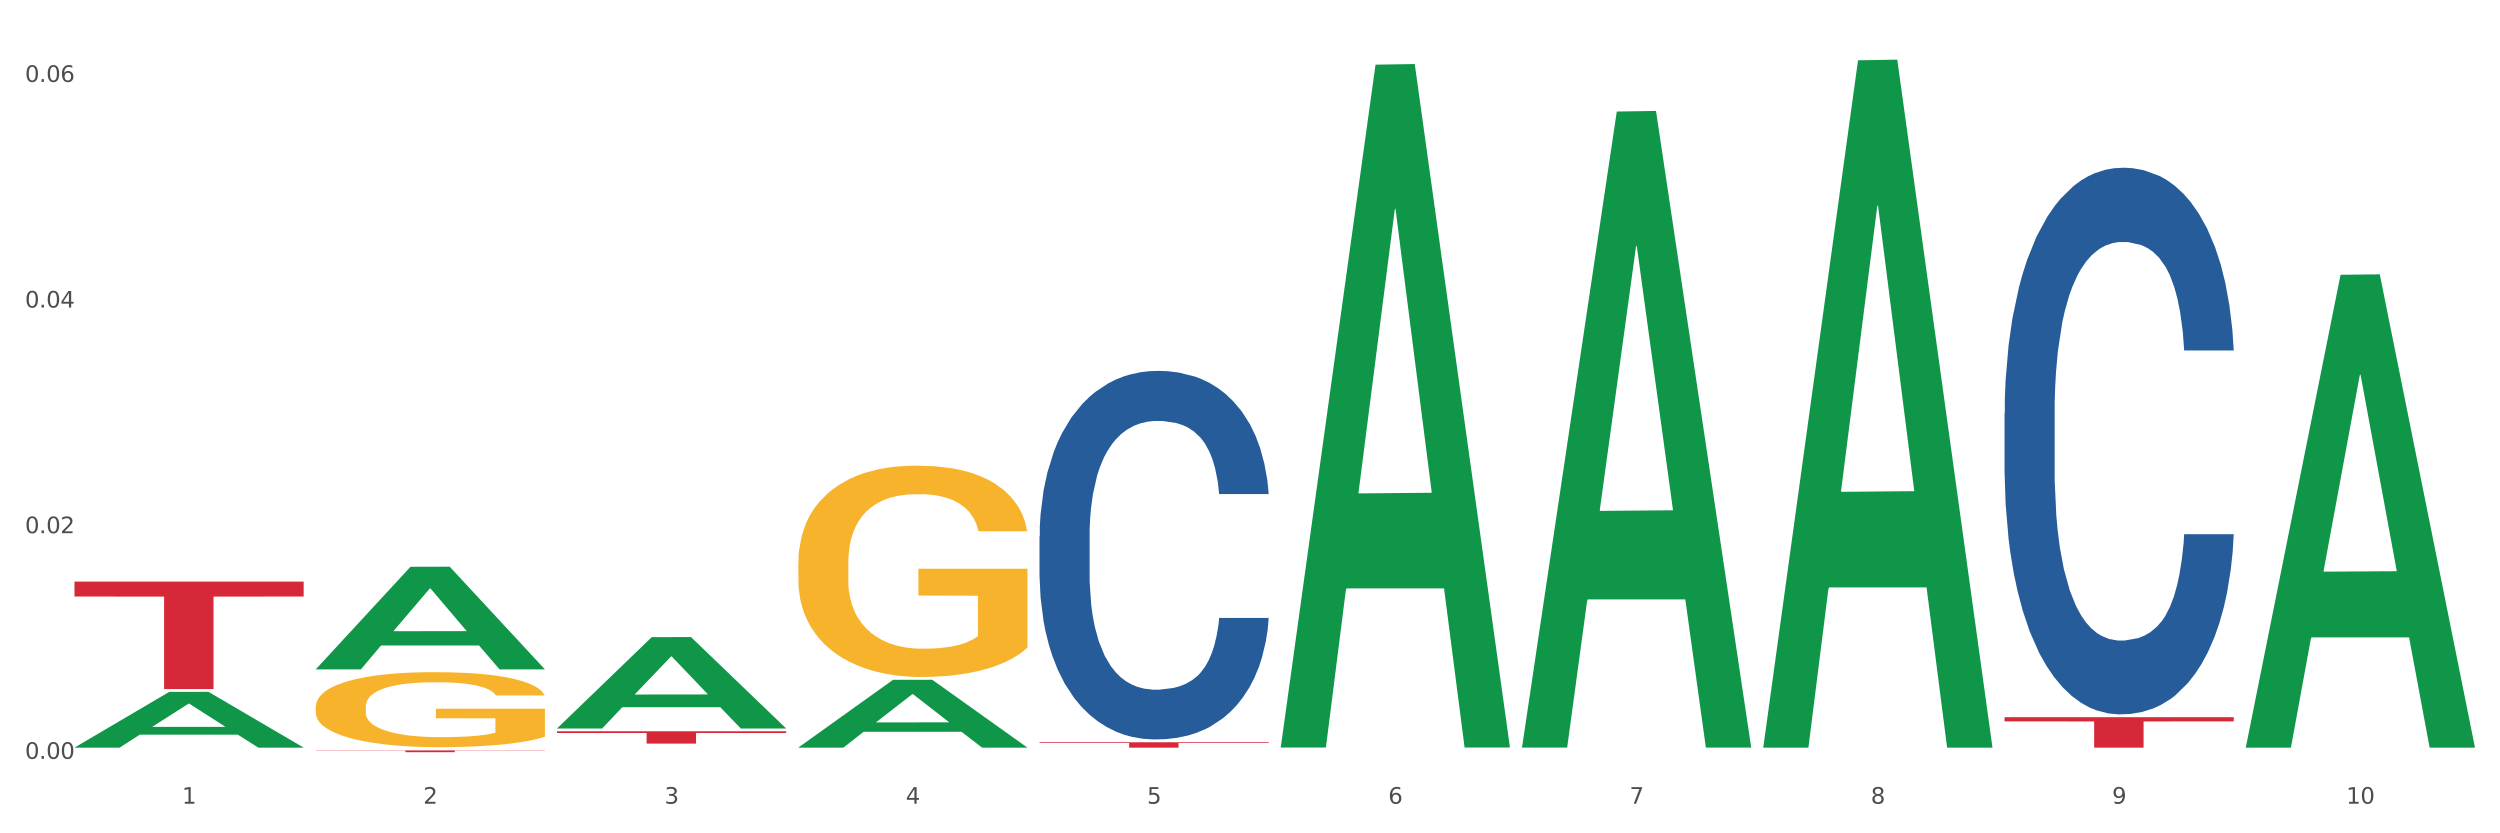
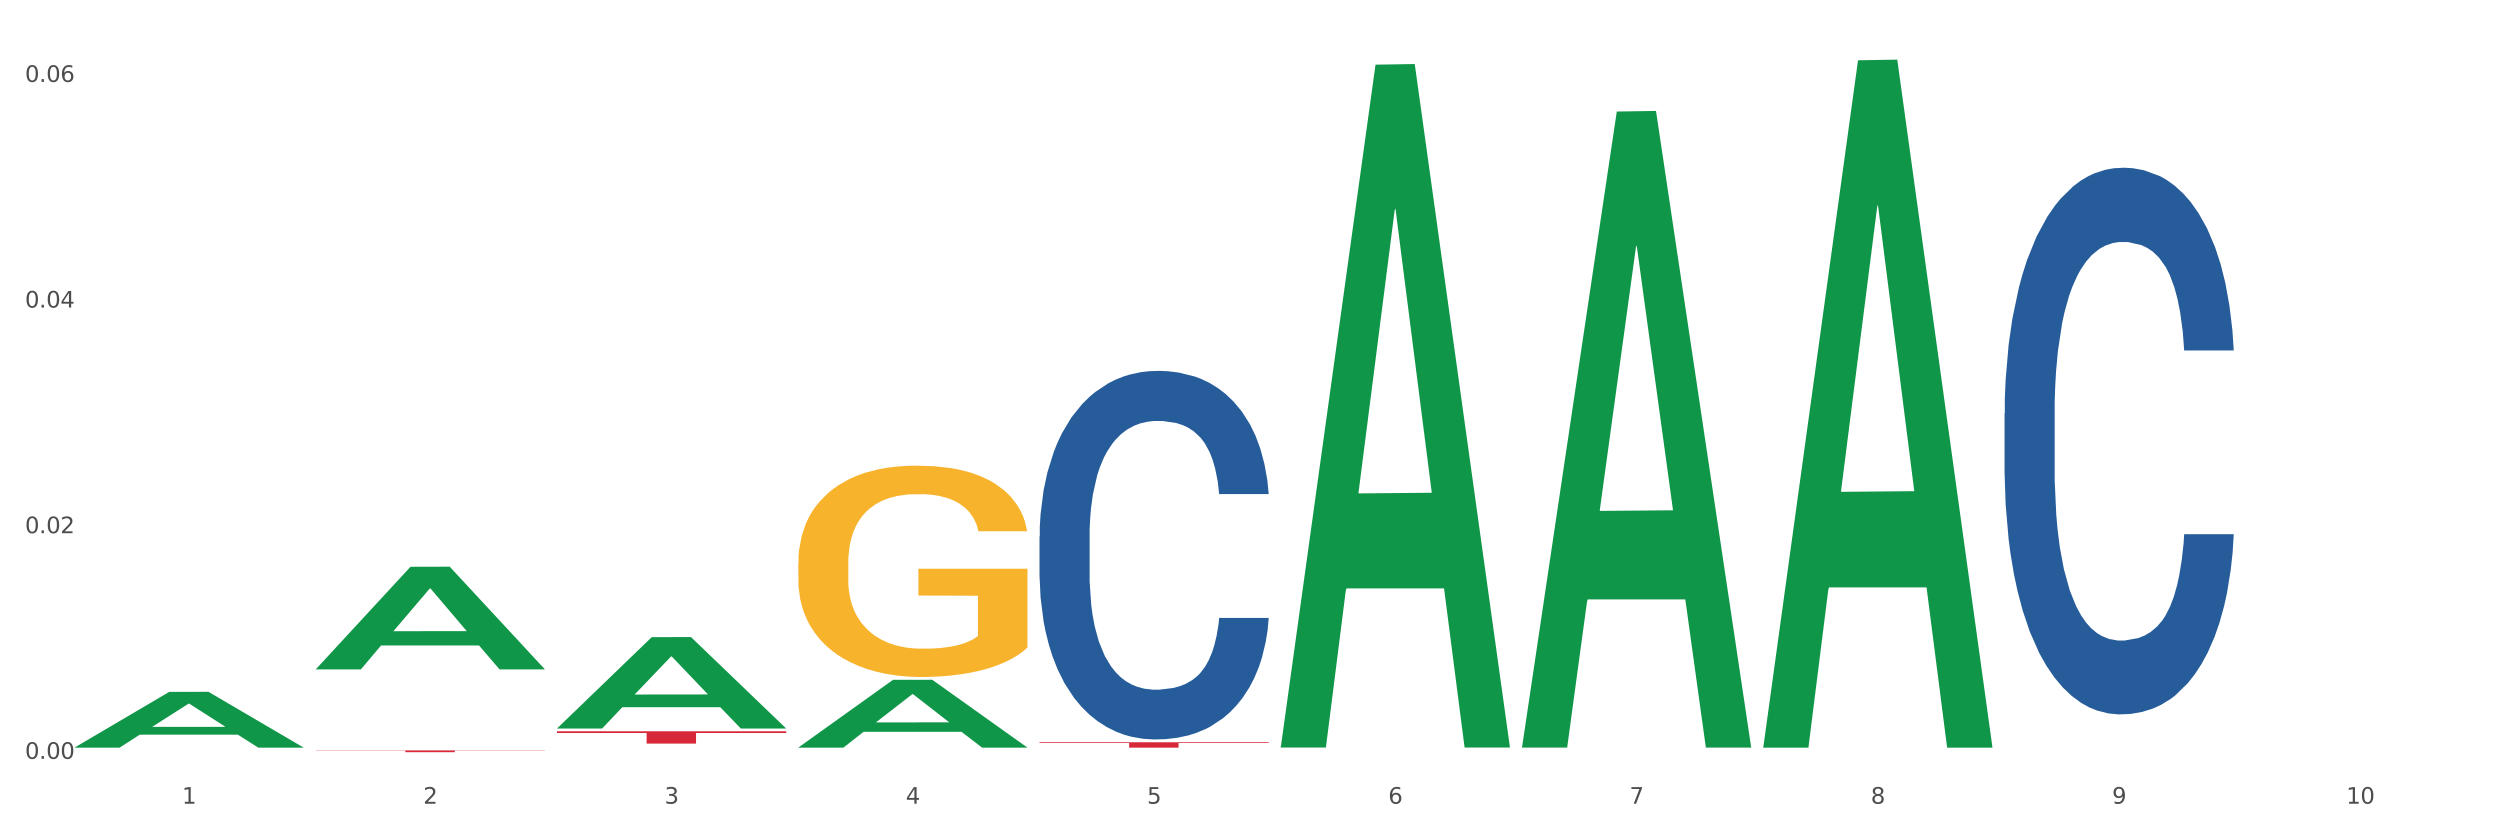
<svg xmlns="http://www.w3.org/2000/svg" xmlns:xlink="http://www.w3.org/1999/xlink" width="1080pt" height="360pt" viewBox="0 0 1080 360" version="1.1">
  <rect x="0" y="0" width="1080" height="360" fill="#333333" stroke="none" />
  <defs>
    <style type="text/css">*{stroke-linejoin: round; stroke-linecap: butt}</style>
  </defs>
  <g id="figure_1">
    <g id="patch_1">
      <path d="M 0 360  L 1080 360  L 1080 0  L 0 0  z " style="fill: #ffffff; stroke: #ffffff; stroke-linejoin: miter" />
    </g>
    <g id="axes_1">
      <g id="matplotlib.axis_1">
        <g id="xtick_1">
          <g id="text_1">
            <g style="fill: #4d4d4d" transform="translate(78.627 347.204) scale(0.096 -0.096)">
              <defs>
                <path id="DejaVuSans-31" d="M 794 531  L 1825 531  L 1825 4091  L 703 3866  L 703 4441  L 1819 4666  L 2450 4666  L 2450 531  L 3481 531  L 3481 0  L 794 0  L 794 531  z " transform="scale(0.016)" />
              </defs>
              <use xlink:href="#DejaVuSans-31" />
            </g>
          </g>
        </g>
        <g id="xtick_2">
          <g id="text_2">
            <g style="fill: #4d4d4d" transform="translate(182.851 347.204) scale(0.096 -0.096)">
              <defs>
                <path id="DejaVuSans-32" d="M 1228 531  L 3431 531  L 3431 0  L 469 0  L 469 531  Q 828 903 1448 1529  Q 2069 2156 2228 2338  Q 2531 2678 2651 2914  Q 2772 3150 2772 3378  Q 2772 3750 2511 3984  Q 2250 4219 1831 4219  Q 1534 4219 1204 4116  Q 875 4013 500 3803  L 500 4441  Q 881 4594 1212 4672  Q 1544 4750 1819 4750  Q 2544 4750 2975 4387  Q 3406 4025 3406 3419  Q 3406 3131 3298 2873  Q 3191 2616 2906 2266  Q 2828 2175 2409 1742  Q 1991 1309 1228 531  z " transform="scale(0.016)" />
              </defs>
              <use xlink:href="#DejaVuSans-32" />
            </g>
          </g>
        </g>
        <g id="xtick_3">
          <g id="text_3">
            <g style="fill: #4d4d4d" transform="translate(287.074 347.204) scale(0.096 -0.096)">
              <defs>
                <path id="DejaVuSans-33" d="M 2597 2516  Q 3050 2419 3304 2112  Q 3559 1806 3559 1356  Q 3559 666 3084 287  Q 2609 -91 1734 -91  Q 1441 -91 1130 -33  Q 819 25 488 141  L 488 750  Q 750 597 1062 519  Q 1375 441 1716 441  Q 2309 441 2620 675  Q 2931 909 2931 1356  Q 2931 1769 2642 2001  Q 2353 2234 1838 2234  L 1294 2234  L 1294 2753  L 1863 2753  Q 2328 2753 2575 2939  Q 2822 3125 2822 3475  Q 2822 3834 2567 4026  Q 2313 4219 1838 4219  Q 1578 4219 1281 4162  Q 984 4106 628 3988  L 628 4550  Q 988 4650 1302 4700  Q 1616 4750 1894 4750  Q 2613 4750 3031 4423  Q 3450 4097 3450 3541  Q 3450 3153 3228 2886  Q 3006 2619 2597 2516  z " transform="scale(0.016)" />
              </defs>
              <use xlink:href="#DejaVuSans-33" />
            </g>
          </g>
        </g>
        <g id="xtick_4">
          <g id="text_4">
            <g style="fill: #4d4d4d" transform="translate(391.298 347.204) scale(0.096 -0.096)">
              <defs>
                <path id="DejaVuSans-34" d="M 2419 4116  L 825 1625  L 2419 1625  L 2419 4116  z M 2253 4666  L 3047 4666  L 3047 1625  L 3713 1625  L 3713 1100  L 3047 1100  L 3047 0  L 2419 0  L 2419 1100  L 313 1100  L 313 1709  L 2253 4666  z " transform="scale(0.016)" />
              </defs>
              <use xlink:href="#DejaVuSans-34" />
            </g>
          </g>
        </g>
        <g id="xtick_5">
          <g id="text_5">
            <g style="fill: #4d4d4d" transform="translate(495.522 347.204) scale(0.096 -0.096)">
              <defs>
                <path id="DejaVuSans-35" d="M 691 4666  L 3169 4666  L 3169 4134  L 1269 4134  L 1269 2991  Q 1406 3038 1543 3061  Q 1681 3084 1819 3084  Q 2600 3084 3056 2656  Q 3513 2228 3513 1497  Q 3513 744 3044 326  Q 2575 -91 1722 -91  Q 1428 -91 1123 -41  Q 819 9 494 109  L 494 744  Q 775 591 1075 516  Q 1375 441 1709 441  Q 2250 441 2565 725  Q 2881 1009 2881 1497  Q 2881 1984 2565 2268  Q 2250 2553 1709 2553  Q 1456 2553 1204 2497  Q 953 2441 691 2322  L 691 4666  z " transform="scale(0.016)" />
              </defs>
              <use xlink:href="#DejaVuSans-35" />
            </g>
          </g>
        </g>
        <g id="xtick_6">
          <g id="text_6">
            <g style="fill: #4d4d4d" transform="translate(599.745 347.204) scale(0.096 -0.096)">
              <defs>
                <path id="DejaVuSans-36" d="M 2113 2584  Q 1688 2584 1439 2293  Q 1191 2003 1191 1497  Q 1191 994 1439 701  Q 1688 409 2113 409  Q 2538 409 2786 701  Q 3034 994 3034 1497  Q 3034 2003 2786 2293  Q 2538 2584 2113 2584  z M 3366 4563  L 3366 3988  Q 3128 4100 2886 4159  Q 2644 4219 2406 4219  Q 1781 4219 1451 3797  Q 1122 3375 1075 2522  Q 1259 2794 1537 2939  Q 1816 3084 2150 3084  Q 2853 3084 3261 2657  Q 3669 2231 3669 1497  Q 3669 778 3244 343  Q 2819 -91 2113 -91  Q 1303 -91 875 529  Q 447 1150 447 2328  Q 447 3434 972 4092  Q 1497 4750 2381 4750  Q 2619 4750 2861 4703  Q 3103 4656 3366 4563  z " transform="scale(0.016)" />
              </defs>
              <use xlink:href="#DejaVuSans-36" />
            </g>
          </g>
        </g>
        <g id="xtick_7">
          <g id="text_7">
            <g style="fill: #4d4d4d" transform="translate(703.969 347.204) scale(0.096 -0.096)">
              <defs>
                <path id="DejaVuSans-37" d="M 525 4666  L 3525 4666  L 3525 4397  L 1831 0  L 1172 0  L 2766 4134  L 525 4134  L 525 4666  z " transform="scale(0.016)" />
              </defs>
              <use xlink:href="#DejaVuSans-37" />
            </g>
          </g>
        </g>
        <g id="xtick_8">
          <g id="text_8">
            <g style="fill: #4d4d4d" transform="translate(808.193 347.204) scale(0.096 -0.096)">
              <defs>
                <path id="DejaVuSans-38" d="M 2034 2216  Q 1584 2216 1326 1975  Q 1069 1734 1069 1313  Q 1069 891 1326 650  Q 1584 409 2034 409  Q 2484 409 2743 651  Q 3003 894 3003 1313  Q 3003 1734 2745 1975  Q 2488 2216 2034 2216  z M 1403 2484  Q 997 2584 770 2862  Q 544 3141 544 3541  Q 544 4100 942 4425  Q 1341 4750 2034 4750  Q 2731 4750 3128 4425  Q 3525 4100 3525 3541  Q 3525 3141 3298 2862  Q 3072 2584 2669 2484  Q 3125 2378 3379 2068  Q 3634 1759 3634 1313  Q 3634 634 3220 271  Q 2806 -91 2034 -91  Q 1263 -91 848 271  Q 434 634 434 1313  Q 434 1759 690 2068  Q 947 2378 1403 2484  z M 1172 3481  Q 1172 3119 1398 2916  Q 1625 2713 2034 2713  Q 2441 2713 2670 2916  Q 2900 3119 2900 3481  Q 2900 3844 2670 4047  Q 2441 4250 2034 4250  Q 1625 4250 1398 4047  Q 1172 3844 1172 3481  z " transform="scale(0.016)" />
              </defs>
              <use xlink:href="#DejaVuSans-38" />
            </g>
          </g>
        </g>
        <g id="xtick_9">
          <g id="text_9">
            <g style="fill: #4d4d4d" transform="translate(912.416 347.204) scale(0.096 -0.096)">
              <defs>
                <path id="DejaVuSans-39" d="M 703 97  L 703 672  Q 941 559 1184 500  Q 1428 441 1663 441  Q 2288 441 2617 861  Q 2947 1281 2994 2138  Q 2813 1869 2534 1725  Q 2256 1581 1919 1581  Q 1219 1581 811 2004  Q 403 2428 403 3163  Q 403 3881 828 4315  Q 1253 4750 1959 4750  Q 2769 4750 3195 4129  Q 3622 3509 3622 2328  Q 3622 1225 3098 567  Q 2575 -91 1691 -91  Q 1453 -91 1209 -44  Q 966 3 703 97  z M 1959 2075  Q 2384 2075 2632 2365  Q 2881 2656 2881 3163  Q 2881 3666 2632 3958  Q 2384 4250 1959 4250  Q 1534 4250 1286 3958  Q 1038 3666 1038 3163  Q 1038 2656 1286 2365  Q 1534 2075 1959 2075  z " transform="scale(0.016)" />
              </defs>
              <use xlink:href="#DejaVuSans-39" />
            </g>
          </g>
        </g>
        <g id="xtick_10">
          <g id="text_10">
            <g style="fill: #4d4d4d" transform="translate(1013.586 347.204) scale(0.096 -0.096)">
              <defs>
                <path id="DejaVuSans-30" d="M 2034 4250  Q 1547 4250 1301 3770  Q 1056 3291 1056 2328  Q 1056 1369 1301 889  Q 1547 409 2034 409  Q 2525 409 2770 889  Q 3016 1369 3016 2328  Q 3016 3291 2770 3770  Q 2525 4250 2034 4250  z M 2034 4750  Q 2819 4750 3233 4129  Q 3647 3509 3647 2328  Q 3647 1150 3233 529  Q 2819 -91 2034 -91  Q 1250 -91 836 529  Q 422 1150 422 2328  Q 422 3509 836 4129  Q 1250 4750 2034 4750  z " transform="scale(0.016)" />
              </defs>
              <use xlink:href="#DejaVuSans-31" />
              <use xlink:href="#DejaVuSans-30" transform="translate(63.623 0)" />
            </g>
          </g>
        </g>
        <g id="xtick_11" />
        <g id="xtick_12" />
        <g id="xtick_13" />
        <g id="xtick_14" />
        <g id="xtick_15" />
        <g id="xtick_16" />
        <g id="xtick_17" />
        <g id="xtick_18" />
        <g id="xtick_19" />
      </g>
      <g id="matplotlib.axis_2">
        <g id="ytick_1">
          <g id="text_11">
            <g style="fill: #4d4d4d" transform="translate(10.8 327.821) scale(0.096 -0.096)">
              <defs>
                <path id="DejaVuSans-2e" d="M 684 794  L 1344 794  L 1344 0  L 684 0  L 684 794  z " transform="scale(0.016)" />
              </defs>
              <use xlink:href="#DejaVuSans-30" />
              <use xlink:href="#DejaVuSans-2e" transform="translate(63.623 0)" />
              <use xlink:href="#DejaVuSans-30" transform="translate(95.41 0)" />
              <use xlink:href="#DejaVuSans-30" transform="translate(159.033 0)" />
            </g>
          </g>
        </g>
        <g id="ytick_2">
          <g id="text_12">
            <g style="fill: #4d4d4d" transform="translate(10.8 230.344) scale(0.096 -0.096)">
              <use xlink:href="#DejaVuSans-30" />
              <use xlink:href="#DejaVuSans-2e" transform="translate(63.623 0)" />
              <use xlink:href="#DejaVuSans-30" transform="translate(95.41 0)" />
              <use xlink:href="#DejaVuSans-32" transform="translate(159.033 0)" />
            </g>
          </g>
        </g>
        <g id="ytick_3">
          <g id="text_13">
            <g style="fill: #4d4d4d" transform="translate(10.8 132.868) scale(0.096 -0.096)">
              <use xlink:href="#DejaVuSans-30" />
              <use xlink:href="#DejaVuSans-2e" transform="translate(63.623 0)" />
              <use xlink:href="#DejaVuSans-30" transform="translate(95.41 0)" />
              <use xlink:href="#DejaVuSans-34" transform="translate(159.033 0)" />
            </g>
          </g>
        </g>
        <g id="ytick_4">
          <g id="text_14">
            <g style="fill: #4d4d4d" transform="translate(10.8 35.391) scale(0.096 -0.096)">
              <use xlink:href="#DejaVuSans-30" />
              <use xlink:href="#DejaVuSans-2e" transform="translate(63.623 0)" />
              <use xlink:href="#DejaVuSans-30" transform="translate(95.41 0)" />
              <use xlink:href="#DejaVuSans-36" transform="translate(159.033 0)" />
            </g>
          </g>
        </g>
        <g id="ytick_5" />
        <g id="ytick_6" />
        <g id="ytick_7" />
      </g>
      <g id="PolyCollection_1">
        <path d="M 32.175 322.935  L 32.277 322.912  L 73.107 298.889  L 90.051 298.867  L 131.187 322.98  L 111.589 322.98  L 102.709 317.365  L 60.552 317.365  L 60.246 317.456  L 51.671 322.98  L 32.175 322.98  L 32.175 322.935  L 65.86 314.014  L 97.401 313.991  L 81.783 304.006  L 81.579 303.961  L 81.375 304.029  L 65.758 313.991  L 65.86 314.014  L 32.175 322.935  z " clip-path="url(#p01a4e4e3be)" style="fill: #109648" />
-         <path d="M 136.399 305.349  L 136.516 305.319  L 136.516 304.254  L 136.749 303.336  L 137.918 301.117  L 139.672 299.282  L 140.958 298.305  L 142.244 297.506  L 143.763 296.707  L 145.634 295.878  L 149.024 294.665  L 151.128 294.044  L 153.699 293.392  L 158.375 292.445  L 161.765 291.913  L 165.272 291.469  L 171 290.936  L 174.741 290.699  L 178.716 290.522  L 183.508 290.403  L 187.132 290.374  L 195.081 290.463  L 201.861 290.729  L 205.135 290.936  L 209.343 291.291  L 211.564 291.528  L 215.188 292.002  L 218.928 292.623  L 221.5 293.156  L 225.358 294.162  L 228.28 295.168  L 230.969 296.411  L 232.372 297.269  L 233.424 298.069  L 234.359 298.986  L 235.294 300.436  L 214.253 300.436  L 213.434 299.4  L 212.148 298.424  L 210.278 297.477  L 208.641 296.885  L 205.836 296.145  L 203.264 295.671  L 200.576 295.316  L 197.302 295.02  L 194.731 294.872  L 191.107 294.754  L 183.976 294.783  L 179.183 295.02  L 175.91 295.316  L 173.806 295.583  L 171.936 295.878  L 169.831 296.293  L 167.377 296.914  L 165.623 297.477  L 163.87 298.187  L 162.467 298.897  L 161.181 299.726  L 160.129 300.614  L 159.311 301.531  L 158.609 302.656  L 158.025 304.52  L 158.025 308.575  L 158.259 309.492  L 158.843 310.706  L 159.544 311.623  L 160.713 312.718  L 161.765 313.458  L 163.753 314.523  L 165.974 315.411  L 167.727 315.974  L 169.481 316.447  L 172.52 317.098  L 175.91 317.631  L 178.833 317.956  L 182.807 318.252  L 185.496 318.371  L 187.834 318.43  L 193.562 318.43  L 197.653 318.341  L 202.212 318.134  L 205.719 317.868  L 208.641 317.542  L 211.915 317.009  L 214.019 316.506  L 214.019 310.321  L 188.301 310.291  L 188.301 306.178  L 235.411 306.178  L 235.411 318.252  L 233.424 318.874  L 231.203 319.436  L 228.865 319.939  L 225.358 320.561  L 221.15 321.153  L 217.409 321.567  L 213.434 321.922  L 208.758 322.248  L 202.68 322.544  L 198.939 322.662  L 194.263 322.751  L 188.769 322.78  L 183.976 322.721  L 179.3 322.573  L 174.39 322.307  L 169.598 321.922  L 165.974 321.537  L 162.35 321.064  L 158.492 320.442  L 155.453 319.851  L 153.115 319.318  L 150.543 318.637  L 147.738 317.749  L 145.634 316.95  L 143.763 316.122  L 141.776 315.056  L 140.373 314.139  L 138.97 312.984  L 138.152 312.126  L 137.217 310.794  L 136.516 308.93  L 136.399 305.349  z " clip-path="url(#p01a4e4e3be)" style="fill: #f7b32b" />
        <path d="M 344.846 243.348  L 344.963 243.265  L 344.963 240.263  L 345.197 237.678  L 346.366 231.424  L 348.119 226.254  L 349.405 223.502  L 350.691 221.251  L 352.21 218.999  L 354.081 216.664  L 357.471 213.245  L 359.575 211.494  L 362.147 209.66  L 366.823 206.991  L 370.213 205.49  L 373.72 204.24  L 379.448 202.739  L 383.188 202.072  L 387.163 201.571  L 391.956 201.238  L 395.579 201.154  L 403.529 201.404  L 410.309 202.155  L 413.582 202.739  L 417.79 203.739  L 420.011 204.406  L 423.635 205.741  L 427.376 207.492  L 429.947 208.993  L 433.805 211.828  L 436.728 214.663  L 439.416 218.165  L 440.819 220.584  L 441.871 222.835  L 442.806 225.42  L 443.741 229.506  L 422.7 229.506  L 421.882 226.587  L 420.596 223.836  L 418.725 221.167  L 417.089 219.5  L 414.283 217.415  L 411.711 216.081  L 409.023 215.08  L 405.75 214.246  L 403.178 213.829  L 399.554 213.496  L 392.423 213.579  L 387.63 214.246  L 384.357 215.08  L 382.253 215.83  L 380.383 216.664  L 378.279 217.832  L 375.824 219.583  L 374.07 221.167  L 372.317 223.169  L 370.914 225.17  L 369.628 227.505  L 368.576 230.006  L 367.758 232.591  L 367.056 235.76  L 366.472 241.014  L 366.472 252.438  L 366.706 255.023  L 367.29 258.442  L 367.992 261.027  L 369.161 264.112  L 370.213 266.197  L 372.2 269.199  L 374.421 271.7  L 376.174 273.285  L 377.928 274.619  L 380.967 276.453  L 384.357 277.954  L 387.28 278.872  L 391.254 279.705  L 393.943 280.039  L 396.281 280.206  L 402.009 280.206  L 406.1 279.956  L 410.659 279.372  L 414.166 278.621  L 417.089 277.704  L 420.362 276.203  L 422.466 274.786  L 422.466 257.358  L 396.748 257.274  L 396.748 245.683  L 443.858 245.683  L 443.858 279.705  L 441.871 281.457  L 439.65 283.041  L 437.312 284.459  L 433.805 286.21  L 429.597 287.877  L 425.856 289.045  L 421.882 290.045  L 417.206 290.963  L 411.127 291.797  L 407.386 292.13  L 402.71 292.38  L 397.216 292.464  L 392.423 292.297  L 387.747 291.88  L 382.838 291.13  L 378.045 290.045  L 374.421 288.961  L 370.797 287.627  L 366.94 285.876  L 363.9 284.208  L 361.562 282.707  L 358.99 280.789  L 356.185 278.288  L 354.081 276.036  L 352.21 273.701  L 350.223 270.7  L 348.82 268.115  L 347.418 264.862  L 346.599 262.444  L 345.664 258.692  L 344.963 253.438  L 344.846 243.348  z " clip-path="url(#p01a4e4e3be)" style="fill: #f7b32b" />
-         <path d="M 32.175 251.246  L 131.187 251.246  L 131.187 257.698  L 92.239 257.741  L 92.239 297.673  L 70.888 297.673  L 70.888 257.741  L 32.175 257.698  L 32.175 251.29  L 32.175 251.246  z " clip-path="url(#p01a4e4e3be)" style="fill: #d62839" />
        <path d="M 136.399 324.174  L 235.411 324.174  L 235.411 324.282  L 196.463 324.282  L 196.463 324.95  L 175.112 324.95  L 175.112 324.282  L 136.399 324.282  L 136.399 324.175  L 136.399 324.174  z " clip-path="url(#p01a4e4e3be)" style="fill: #d62839" />
        <path d="M 240.622 315.915  L 339.635 315.915  L 339.635 316.653  L 300.687 316.658  L 300.687 321.227  L 279.336 321.227  L 279.336 316.658  L 240.622 316.653  L 240.622 315.92  L 240.622 315.915  z " clip-path="url(#p01a4e4e3be)" style="fill: #d62839" />
        <path d="M 449.069 320.645  L 548.082 320.645  L 548.082 320.97  L 509.134 320.972  L 509.134 322.98  L 487.783 322.98  L 487.783 320.972  L 449.069 320.97  L 449.069 320.648  L 449.069 320.645  z " clip-path="url(#p01a4e4e3be)" style="fill: #d62839" />
-         <path d="M 865.964 309.822  L 964.976 309.822  L 964.976 311.651  L 926.028 311.663  L 926.028 322.98  L 904.677 322.98  L 904.677 311.663  L 865.964 311.651  L 865.964 309.835  L 865.964 309.822  z " clip-path="url(#p01a4e4e3be)" style="fill: #d62839" />
        <path d="M 865.964 178.568  L 866.081 178.352  L 866.081 172.313  L 866.432 164.116  L 867.719 149.018  L 869.358 137.586  L 872.167 124.214  L 873.688 118.606  L 875.678 112.351  L 879.774 102.213  L 884.456 93.586  L 887.733 88.841  L 890.19 85.821  L 895.691 80.429  L 898.851 78.056  L 902.128 76.115  L 904.937 74.821  L 909.618 73.311  L 913.364 72.664  L 917.694 72.448  L 921.322 72.664  L 926.12 73.527  L 933.143 76.115  L 935.834 77.625  L 939.463 80.213  L 943.208 83.664  L 946.251 87.115  L 949.762 92.076  L 953.39 98.547  L 956.901 106.743  L 959.359 114.292  L 961.348 122.273  L 963.104 131.979  L 964.391 142.547  L 964.976 151.391  L 943.559 151.391  L 942.974 143.41  L 941.803 134.783  L 940.633 128.959  L 939.346 124.214  L 937.356 118.821  L 935.6 115.37  L 932.674 111.272  L 929.983 108.684  L 927.759 107.174  L 925.067 105.88  L 919.332 104.586  L 915.236 104.586  L 912.661 105.017  L 909.501 106.096  L 906.81 107.606  L 903.65 110.194  L 901.192 112.998  L 898.734 116.665  L 897.33 119.253  L 895.223 123.998  L 893.819 127.88  L 891.946 134.567  L 890.893 139.312  L 889.02 151.606  L 888.201 160.665  L 887.85 166.92  L 887.616 173.822  L 887.616 207.47  L 888.318 222.568  L 888.903 229.039  L 889.839 236.373  L 891.595 245.863  L 894.17 255.138  L 896.861 261.824  L 899.085 265.922  L 901.192 268.942  L 903.298 271.314  L 905.873 273.471  L 907.98 274.765  L 911.14 276.059  L 914.885 276.707  L 917.811 276.707  L 923.78 275.628  L 926.472 274.55  L 929.046 273.04  L 931.855 270.667  L 934.079 268.079  L 935.366 266.138  L 937.473 262.04  L 939.111 257.726  L 940.516 252.765  L 941.452 248.451  L 942.505 241.98  L 943.325 234.647  L 943.559 230.765  L 964.976 230.765  L 964.508 238.529  L 963.689 246.079  L 962.05 256.216  L 960.763 262.04  L 958.773 269.157  L 956.667 275.197  L 953.741 281.883  L 951.049 286.844  L 948.24 291.158  L 945.197 295.04  L 939.697 300.432  L 937.707 301.942  L 933.494 304.531  L 930.217 306.04  L 925.418 307.55  L 920.503 308.413  L 915.353 308.629  L 910.789 308.197  L 905.756 306.903  L 902.596 305.609  L 899.085 303.668  L 894.989 300.648  L 891.127 296.981  L 887.499 292.668  L 884.105 287.707  L 880.945 282.099  L 876.848 272.824  L 873.805 263.765  L 871.582 255.353  L 870.06 248.235  L 868.539 239.176  L 867.719 232.921  L 866.432 217.823  L 865.964 203.803  L 865.964 178.568  z " clip-path="url(#p01a4e4e3be)" style="fill: #255c99" />
        <path d="M 449.069 231.762  L 449.187 231.617  L 449.187 227.545  L 449.538 222.019  L 450.825 211.839  L 452.464 204.132  L 455.272 195.116  L 456.794 191.335  L 458.783 187.118  L 462.88 180.283  L 467.561 174.466  L 470.838 171.267  L 473.296 169.231  L 478.797 165.595  L 481.957 163.996  L 485.234 162.687  L 488.042 161.814  L 492.724 160.796  L 496.469 160.36  L 500.799 160.215  L 504.427 160.36  L 509.226 160.942  L 516.248 162.687  L 518.94 163.705  L 522.568 165.45  L 526.313 167.777  L 529.356 170.103  L 532.867 173.448  L 536.495 177.811  L 540.006 183.337  L 542.464 188.427  L 544.454 193.807  L 546.209 200.351  L 547.497 207.477  L 548.082 213.439  L 526.664 213.439  L 526.079 208.059  L 524.909 202.242  L 523.738 198.315  L 522.451 195.116  L 520.461 191.48  L 518.706 189.154  L 515.78 186.391  L 513.088 184.646  L 510.864 183.628  L 508.173 182.755  L 502.438 181.883  L 498.342 181.883  L 495.767 182.173  L 492.607 182.901  L 489.915 183.918  L 486.755 185.664  L 484.297 187.554  L 481.84 190.026  L 480.435 191.771  L 478.328 194.971  L 476.924 197.588  L 475.051 202.096  L 473.998 205.296  L 472.126 213.585  L 471.306 219.692  L 470.955 223.909  L 470.721 228.563  L 470.721 251.249  L 471.423 261.428  L 472.009 265.791  L 472.945 270.735  L 474.7 277.134  L 477.275 283.387  L 479.967 287.895  L 482.191 290.658  L 484.297 292.694  L 486.404 294.294  L 488.979 295.748  L 491.085 296.62  L 494.245 297.493  L 497.991 297.929  L 500.916 297.929  L 506.885 297.202  L 509.577 296.475  L 512.152 295.457  L 514.961 293.857  L 517.184 292.112  L 518.472 290.804  L 520.578 288.041  L 522.217 285.132  L 523.621 281.787  L 524.558 278.879  L 525.611 274.516  L 526.43 269.572  L 526.664 266.954  L 548.082 266.954  L 547.614 272.19  L 546.795 277.279  L 545.156 284.114  L 543.869 288.041  L 541.879 292.839  L 539.772 296.911  L 536.846 301.419  L 534.155 304.764  L 531.346 307.672  L 528.303 310.29  L 522.802 313.926  L 520.813 314.944  L 516.599 316.689  L 513.322 317.707  L 508.524 318.725  L 503.608 319.306  L 498.459 319.452  L 493.894 319.161  L 488.862 318.288  L 485.702 317.416  L 482.191 316.107  L 478.094 314.071  L 474.232 311.599  L 470.604 308.69  L 467.21 305.346  L 464.05 301.565  L 459.954 295.312  L 456.911 289.204  L 454.687 283.532  L 453.166 278.734  L 451.644 272.626  L 450.825 268.409  L 449.538 258.229  L 449.069 248.777  L 449.069 231.762  z " clip-path="url(#p01a4e4e3be)" style="fill: #255c99" />
        <path d="M 136.399 289.097  L 136.501 289.055  L 177.331 244.848  L 194.275 244.806  L 235.411 289.18  L 215.813 289.18  L 206.932 278.847  L 164.775 278.847  L 164.469 279.014  L 155.895 289.18  L 136.399 289.18  L 136.399 289.097  L 170.083 272.68  L 201.624 272.639  L 186.007 254.264  L 185.803 254.181  L 185.599 254.306  L 169.981 272.639  L 170.083 272.68  L 136.399 289.097  z " clip-path="url(#p01a4e4e3be)" style="fill: #109648" />
        <path d="M 240.622 314.647  L 240.724 314.61  L 281.554 275.246  L 298.499 275.209  L 339.635 314.722  L 320.036 314.722  L 311.156 305.521  L 268.999 305.521  L 268.693 305.669  L 260.118 314.722  L 240.622 314.722  L 240.622 314.647  L 274.307 300.03  L 305.848 299.992  L 290.231 283.631  L 290.026 283.557  L 289.822 283.668  L 274.205 299.992  L 274.307 300.03  L 240.622 314.647  z " clip-path="url(#p01a4e4e3be)" style="fill: #109648" />
        <path d="M 344.846 322.925  L 344.948 322.898  L 385.778 293.685  L 402.722 293.657  L 443.858 322.98  L 424.26 322.98  L 415.379 316.152  L 373.223 316.152  L 372.916 316.262  L 364.342 322.98  L 344.846 322.98  L 344.846 322.925  L 378.53 312.077  L 410.072 312.05  L 394.454 299.907  L 394.25 299.852  L 394.046 299.935  L 378.428 312.05  L 378.53 312.077  L 344.846 322.925  z " clip-path="url(#p01a4e4e3be)" style="fill: #109648" />
        <path d="M 553.293 322.388  L 553.395 322.111  L 594.225 27.936  L 611.169 27.659  L 652.306 322.942  L 632.707 322.942  L 623.827 254.182  L 581.67 254.182  L 581.364 255.291  L 572.789 322.942  L 553.293 322.942  L 553.293 322.388  L 586.978 213.147  L 618.519 212.87  L 602.901 90.597  L 602.697 90.043  L 602.493 90.875  L 586.876 212.87  L 586.978 213.147  L 553.293 322.388  z " clip-path="url(#p01a4e4e3be)" style="fill: #109648" />
        <path d="M 657.517 322.459  L 657.619 322.201  L 698.449 48.181  L 715.393 47.923  L 756.529 322.976  L 736.931 322.976  L 728.05 258.926  L 685.893 258.926  L 685.587 259.959  L 677.013 322.976  L 657.517 322.976  L 657.517 322.459  L 691.201 220.703  L 722.742 220.444  L 707.125 106.549  L 706.921 106.033  L 706.717 106.808  L 691.099 220.444  L 691.201 220.703  L 657.517 322.459  z " clip-path="url(#p01a4e4e3be)" style="fill: #109648" />
        <path d="M 761.74 322.422  L 761.842 322.143  L 802.672 26.039  L 819.617 25.759  L 860.753 322.98  L 841.154 322.98  L 832.274 253.768  L 790.117 253.768  L 789.811 254.885  L 781.237 322.98  L 761.74 322.98  L 761.74 322.422  L 795.425 212.464  L 826.966 212.185  L 811.349 89.111  L 811.144 88.553  L 810.94 89.39  L 795.323 212.185  L 795.425 212.464  L 761.74 322.422  z " clip-path="url(#p01a4e4e3be)" style="fill: #109648" />
-         <path d="M 970.188 322.596  L 970.29 322.404  L 1011.12 118.7  L 1028.064 118.508  L 1069.2 322.98  L 1049.602 322.98  L 1040.721 275.366  L 998.564 275.366  L 998.258 276.134  L 989.684 322.98  L 970.188 322.98  L 970.188 322.596  L 1003.872 246.951  L 1035.413 246.759  L 1019.796 162.09  L 1019.592 161.706  L 1019.388 162.282  L 1003.77 246.759  L 1003.872 246.951  L 970.188 322.596  z " clip-path="url(#p01a4e4e3be)" style="fill: #109648" />
      </g>
    </g>
  </g>
  <defs>
    <clipPath id="p01a4e4e3be">
      <rect x="32.175" y="10.8" width="1037.025" height="329.109" />
    </clipPath>
  </defs>
</svg>